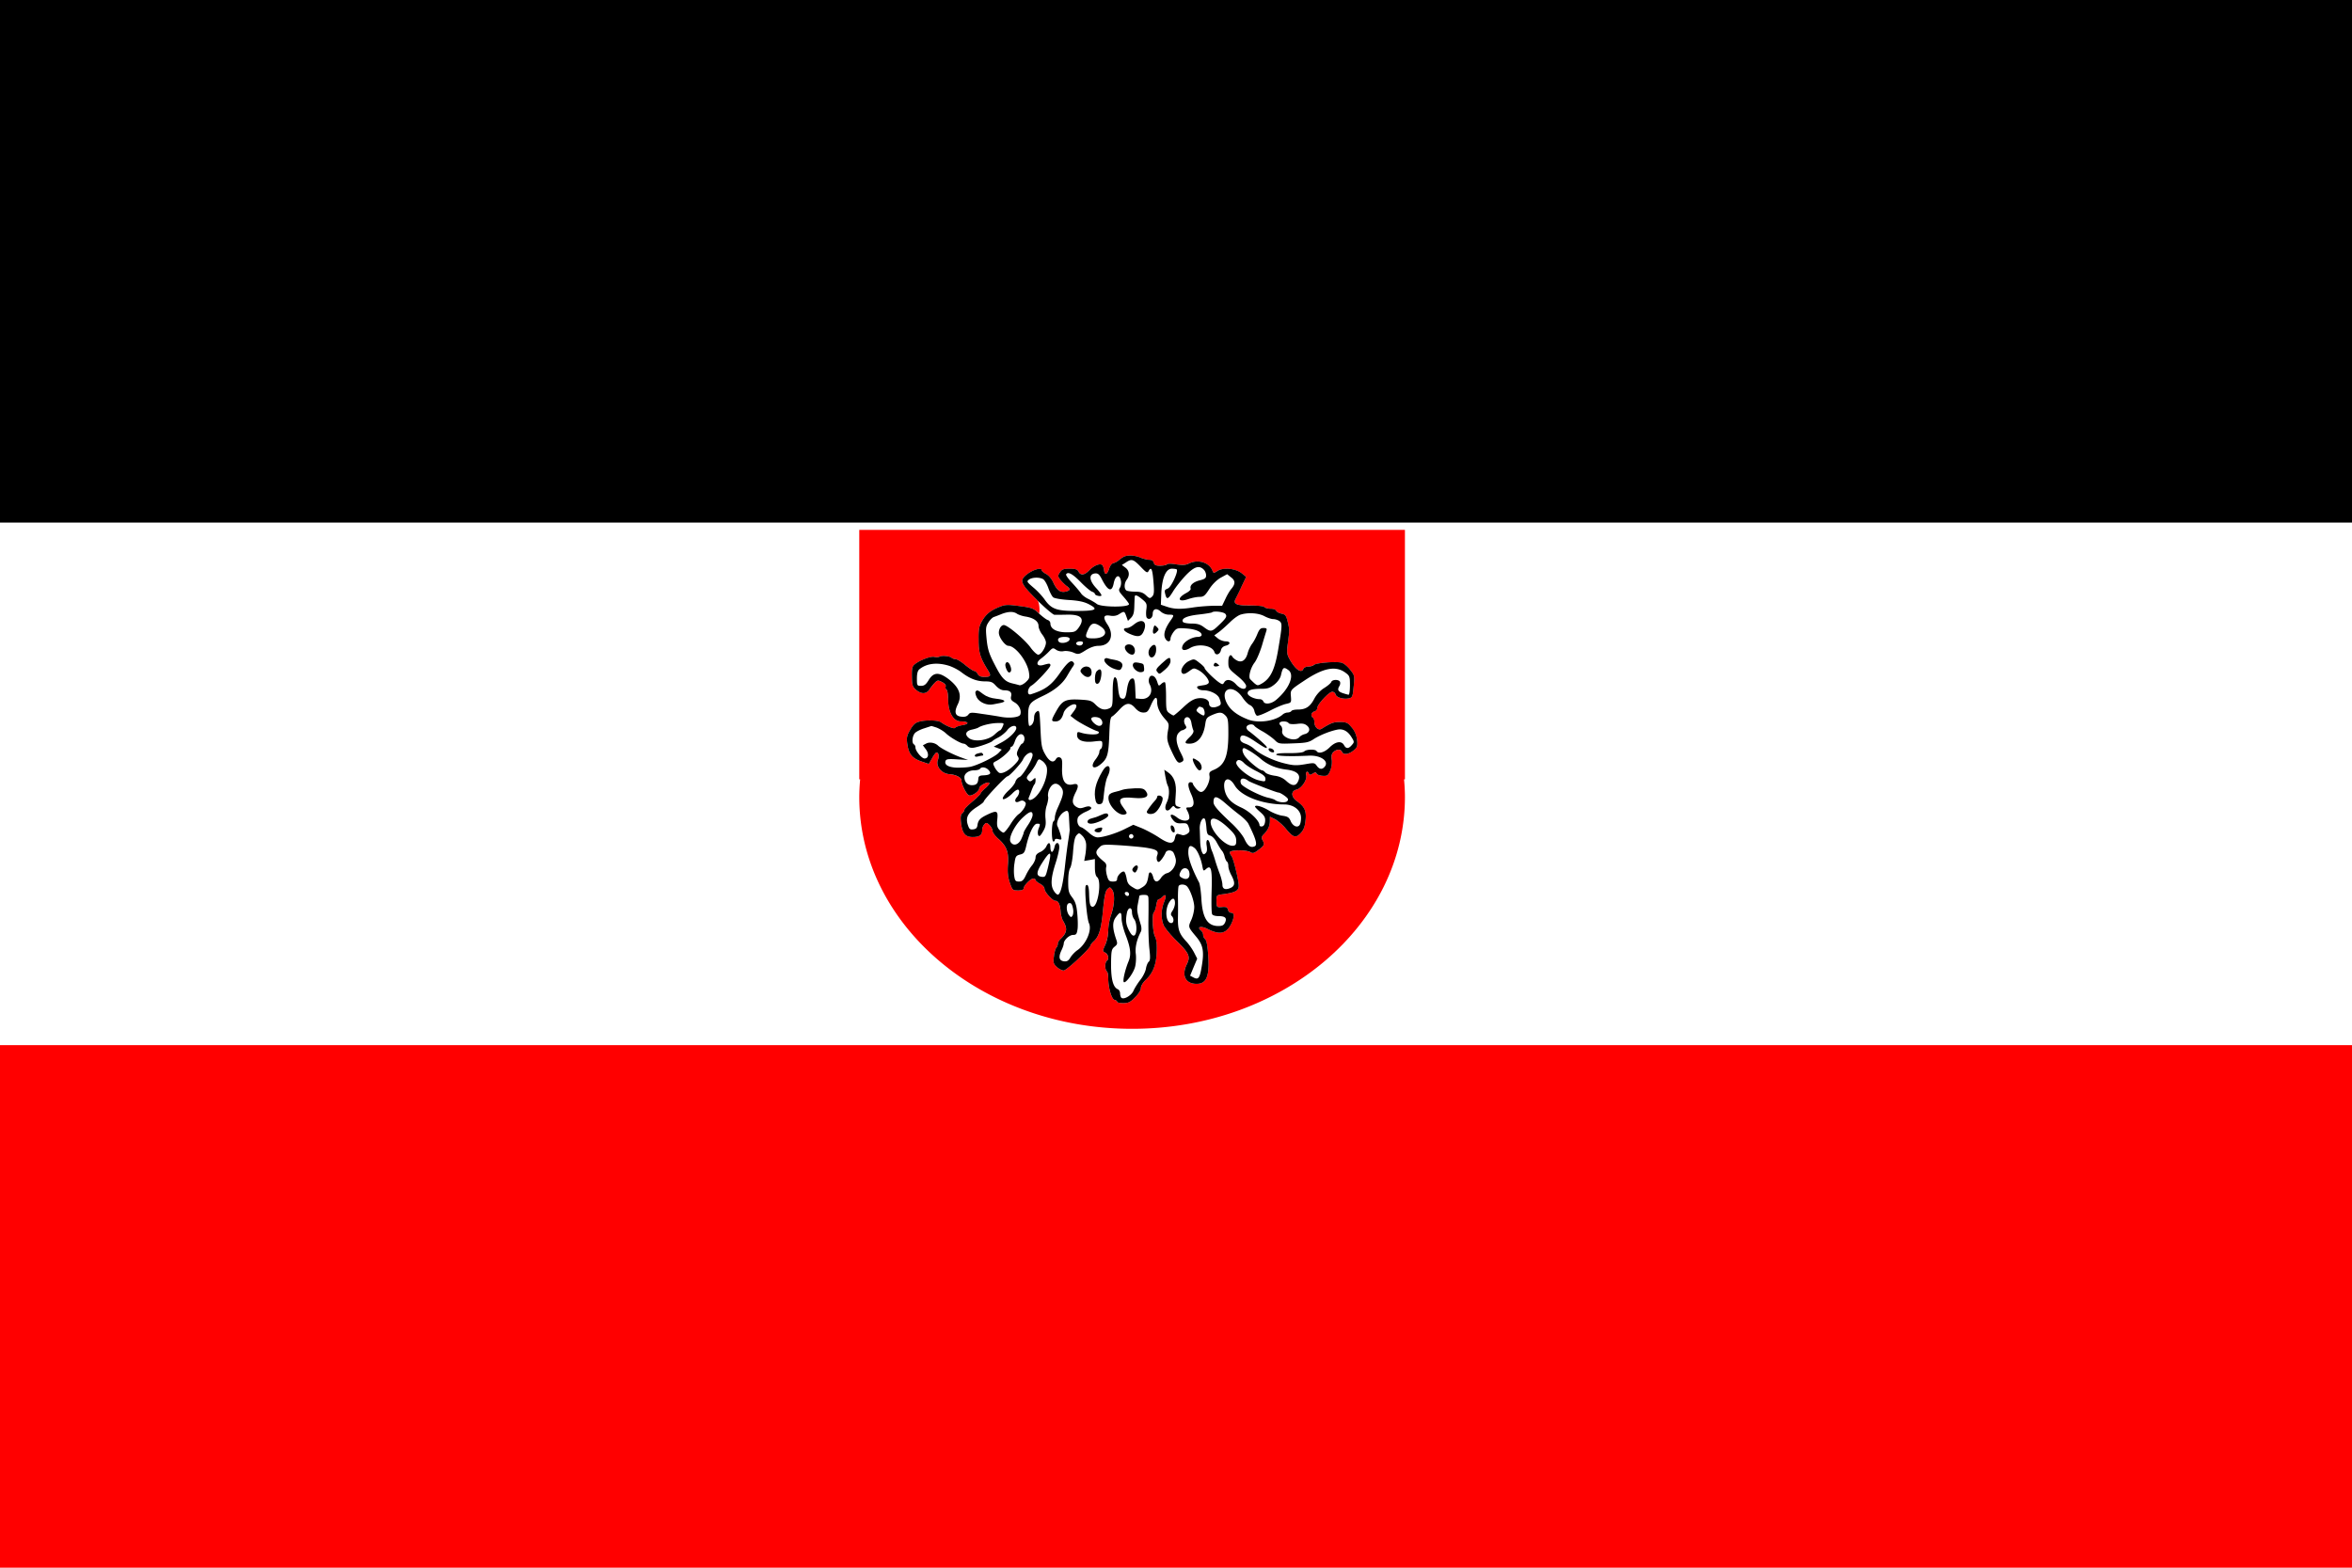
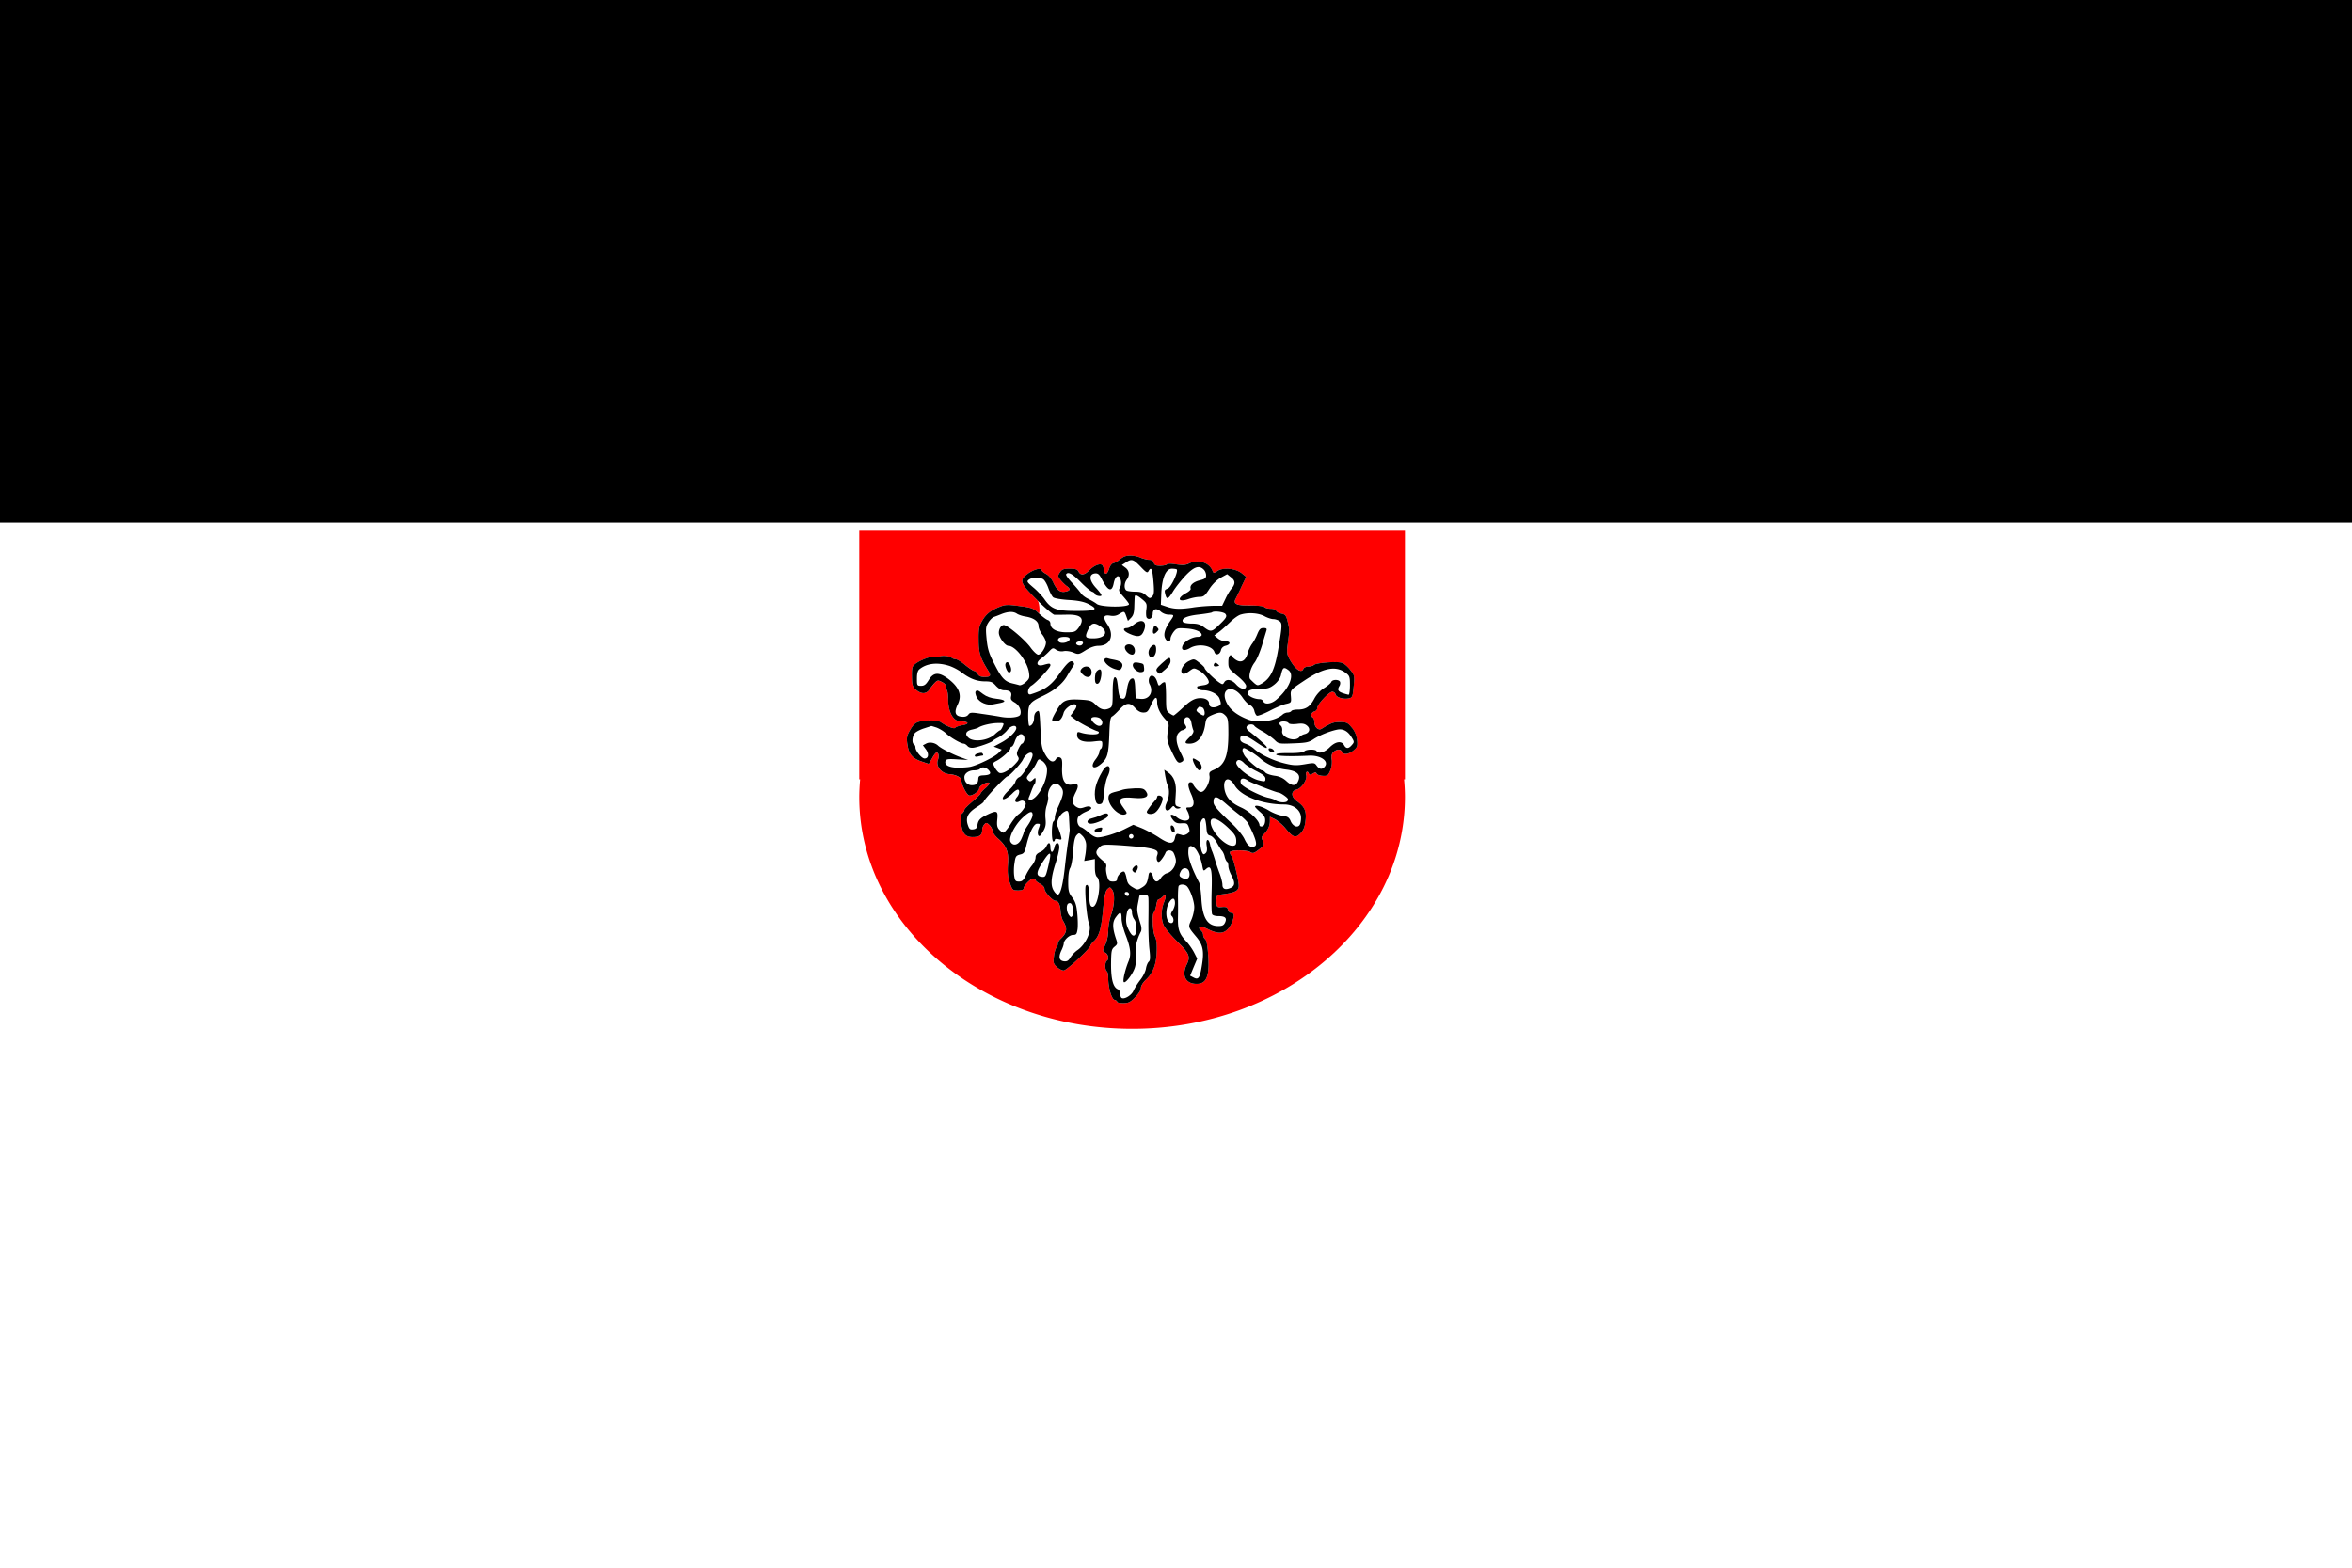
<svg xmlns="http://www.w3.org/2000/svg" viewBox="0 0 750 500" version="1.0">
-   <path color="#000" fill="#fff" d="M0 0h750v500H0z" />
-   <path color="#000" fill="red" d="M0 333.33h750V500H0z" />
  <path color="#000" d="M0 0h750v166.67H0z" />
  <path d="M274 169v79.56h.28a61.87 61.87 0 00-.28 5.63c0 40.82 38.98 73.94 87 73.94s87-33.12 87-73.94c0-1.89-.11-3.77-.28-5.63h.28V169H274z" color="#000" fill="red" />
  <path d="M358.59 177.46c-.38.14-1.13.66-1.65 1.09-.52.47-1.33.95-1.85 1.04s-1.09.8-1.42 1.8c-.61 1.94-1.42 2.17-1.61.47-.09-.66-.33-1.37-.56-1.61-.66-.66-2.56.05-4.07 1.56-1.61 1.66-2.79 1.85-3.5.52-.38-.75-.99-.94-2.84-.94-1.98 0-2.46.19-3.12 1.18-.71 1.09-.71 1.23.24 2.46.57.66 1.47 1.56 1.94 1.89 1.27.9 1.18 1.42-.24 1.75-1.7.43-2.84-.33-3.97-2.74-.57-1.33-1.56-2.46-2.41-2.89-.76-.42-1.42-.94-1.42-1.27 0-.86-2.74-.05-4.49 1.32-2.7 2.03-2.32 2.93 3.07 8.28.77.3.96 3.89.62 4.3-1.75-1.66-2.23-1.85-6.2-2.37-3.83-.52-4.54-.47-6.34.24-2.88 1.14-4.35 2.32-5.62 4.54-.95 1.66-1.14 2.6-1.09 6.01 0 4.06.52 5.72 2.98 9.69 1.09 1.75.9 2.13-1.14 2.13-1.13 0-1.79-.29-2.12-.95-.29-.52-.76-.94-1.09-.94s-1.61-.86-2.89-1.9c-1.23-1.04-2.65-1.89-3.07-1.89-.43 0-.99-.19-1.28-.42-.56-.57-3.12-.81-3.83-.38-.33.19-1.09.24-1.65.09-1.19-.28-4.59 1-6.29 2.37-.81.61-.95 1.27-.9 3.88.05 2.79.19 3.26 1.32 4.25 1.71 1.42 3.27 1.42 4.31-.14.42-.66 1.18-1.61 1.7-2.13.85-.85 1.04-.85 2.32-.19.85.43 1.27 1 1.13 1.37-.14.38-.05.81.24 1 .28.14.52 1.42.52 2.74 0 4.49 1.61 7.42 4.11 7.42 2.41 0 2.84.81.57 1.19-1.14.19-2.22.56-2.41.85-.29.47-2.75-.48-4.59-1.8-.9-.61-4.59-.76-6.76-.19-1.33.33-1.99.9-2.98 2.6-1.09 1.89-1.23 2.46-.95 4.59.48 3.17 1.56 4.54 4.5 5.53l2.36.81 1.04-1.8c.57-1.04 1.18-1.85 1.42-1.85.71 0 .9 1.19.42 2.42-.7 1.98 1.23 4.35 3.74 4.49 1.99.14 3.78 1.04 3.78 1.94.05 1.51 1.8 4.87 2.6 4.87 1.14 0 3.08-1.42 3.08-2.32 0-.8 2.69-2.27 3.21-1.7.19.19-.37.9-1.18 1.61-.85.71-1.56 1.51-1.61 1.75 0 .23-1.18 1.37-2.55 2.55-1.42 1.18-2.6 2.36-2.6 2.65 0 .28-.28.8-.66 1.13-.52.38-.62 1.18-.43 2.98.43 3.41 1.33 4.54 3.69 4.59 2.22 0 3.07-.62 3.07-2.27 0-.62.33-1.42.71-1.8.57-.61.81-.57 1.66.29.52.52.94 1.37.94 1.84s.81 1.56 1.75 2.41c2.75 2.41 3.46 4.26 3.17 8.18-.19 2.56-.05 4.02.57 5.87.85 2.41.9 2.5 2.65 2.5 1.18 0 1.79-.23 1.79-.66 0-.9 2.18-3.12 3.08-3.12.38 0 .71.19.71.47 0 .24.66.76 1.42 1.18.8.43 1.41 1.09 1.41 1.56 0 1.05 2.56 3.88 3.5 3.88.95 0 1.52 1.18 1.66 3.5.09 1.04.42 2.32.76 2.84 1.51 2.51 1.32 3.83-.81 5.86-.47.43-.85 1.14-.85 1.52 0 .42-.19.94-.47 1.23-.24.23-.62 1.46-.76 2.74-.28 2.03-.19 2.36.9 3.4.66.62 1.65 1.14 2.22 1.14.9 0 8.51-7.1 8.51-7.95 0-.23.48-.8 1-1.32 1.75-1.51 2.46-3.97 3.02-10.03.43-4.35.76-6.05 1.37-6.62.76-.75.86-.75 1.52.1.94 1.32.8 4.82-.29 7.99-.52 1.47-.94 3.78-.94 5.15 0 1.47-.43 3.36-.95 4.5-.9 1.98-.9 2.03.05 2.5.95.52 1.23 2.13.43 2.6-.24.15-.48.9-.48 1.66s.24 1.51.48 1.65c.28.15.47 1.14.47 2.13 0 3.08 1.04 6.72 1.98 7 .48.1.86.38.86.62 0 .23.89.42 1.93.42 1.66 0 2.27-.28 3.79-1.84 1.09-1.09 1.84-2.27 1.84-2.93 0-.67.62-1.71 1.42-2.51 2.41-2.22 3.45-4.82 3.64-8.94.1-2.6-.05-4.02-.57-5.06-.75-1.46-.99-7.33-.28-7.75.19-.15.52-1.14.71-2.18.14-1.04.47-1.89.71-1.89s.8-.33 1.23-.76c1.13-1.18 1.37-.42.52 1.71-.95 2.36-.99 5.2-.1 7.33.38.85 2.18 3.07 4.02 4.87 4.17 4.11 4.59 5.06 3.31 7.66-1.7 3.54-.33 6.19 3.27 6.14 3.07-.04 4.06-2.46 3.59-9.08-.19-3.02-.52-4.77-.94-5.15-.38-.28-.67-.9-.67-1.37s-.33-1.09-.71-1.42c-1.37-1.13 0-1.51 1.94-.57 3.17 1.61 4.97 1.71 6.43.33 1.28-1.13 2.46-4.25 1.99-5.06-.14-.19-.52-.37-.85-.37-.38 0-.76-.43-.9-1-.19-.75-.57-.9-1.84-.8-1.75.14-1.8.09-1.8-2.18 0-1.6.05-1.65 2.27-1.94 3.69-.52 4.82-1.08 4.82-2.64 0-1.85-1.75-8.99-2.36-9.6-.24-.24-.48-.76-.48-1.09 0-.8 5.3-.85 6.58-.05.75.48 1.18.33 2.6-.75 1.84-1.38 1.98-1.75 1.23-3.13-.38-.7-.29-1.13.42-1.84 1.33-1.32 1.94-2.65 1.94-4.21v-1.37l1.56.76c.85.42 2.41 1.75 3.46 2.98 2.41 2.93 3.21 3.16 4.82 1.46.9-.94 1.32-2.03 1.51-3.88.38-3.12-.23-4.49-2.6-6.19-2.03-1.42-2.13-3.36-.24-3.78 1.57-.38 3.46-3.17 3.08-4.59-.29-1.14.47-1.56.85-.52.14.47.43.47 1.23 0s1.04-.47 1.23 0c.14.33.99.66 1.94.71 1.51.09 1.75-.1 2.41-1.66.42-.99.61-2.46.47-3.5-.19-1.27 0-1.93.57-2.45 1.04-.95 2.36-.95 2.69-.05.43 1.04 2.13.85 3.69-.43 1.23-1.04 1.33-1.32 1.14-3.35-.19-1.47-.71-2.79-1.66-3.93-1.27-1.56-1.65-1.75-3.73-1.8-2.13 0-2.84.24-5.96 2.18-.99.61-2.27-.57-2.27-2.13 0-.61-.19-1.28-.47-1.42-.81-.52-.52-1.75.47-1.98.52-.15.94-.67.94-1.19 0-1.08 3.74-5.1 4.78-5.1.43 0 .9.37 1.04.85.24.99 2.65 1.65 4.35 1.23.99-.24 1.14-.62 1.42-3.79.33-3.4.33-3.5-1.18-5.39-.81-1.04-2.03-2.03-2.7-2.17-1.7-.47-8.13.05-8.79.71-.29.28-1.09.52-1.8.52s-1.37.33-1.56.71c-.61 1.6-2.6.23-4.45-3.12-.8-1.47-.89-2.08-.52-4.97.57-4.3.57-4.3-.04-6.95-.48-1.94-.76-2.32-1.99-2.55-.76-.15-1.51-.57-1.65-.9-.15-.38-.9-.66-1.75-.66s-1.75-.24-2.04-.53c-.33-.33-2.17-.52-4.54-.52-4.39.05-5.53-.47-4.63-2.12.24-.48 1.13-2.23 1.89-3.93l1.47-3.07-1.28-1.04c-2.08-1.7-6.01-2.08-7.94-.81-1.09.71-1.19.71-1.52-.09-.99-2.65-4.63-3.78-7.52-2.32-1.08.52-2.03.57-3.97.29-1.56-.29-2.79-.29-3.03 0-.28.23-1.27.42-2.22.42-1.32 0-1.79-.23-1.98-.94-.15-.62-.67-.95-1.42-.95-.62 0-1.94-.33-2.84-.71-1.7-.71-3.74-.85-5.06-.38z" fill="#fff" />
  <path d="M358.59 177.458c-.379.142-1.135.662-1.656 1.088-.52.472-1.324.945-1.844 1.04s-1.087.804-1.419 1.797c-.614 1.939-1.418 2.175-1.607.473-.095-.662-.331-1.372-.568-1.608-.662-.662-2.553.047-4.067 1.56-1.607 1.655-2.79 1.845-3.499.52-.378-.756-.993-.945-2.837-.945-1.986 0-2.46.189-3.121 1.182-.71 1.088-.71 1.23.236 2.459.568.662 1.466 1.56 1.94 1.891 1.276.899 1.181 1.42-.237 1.75-1.703.426-2.838-.33-3.973-2.743-.567-1.324-1.56-2.459-2.411-2.884-.757-.426-1.419-.946-1.419-1.277 0-.851-2.743-.047-4.492 1.324-2.696 2.034-2.317 2.932 3.074 8.276 2.6 2.6 5.107 4.681 5.532 4.728.473 0 2.317 0 4.067-.047 4.587-.094 5.77 1.277 3.594 4.256-.946 1.23-1.277 1.371-3.925 1.371-3.074-.047-5.013-1.087-5.013-2.837 0-.473-.378-.946-.85-1.088s-1.703-1.087-2.79-2.08c-1.75-1.655-2.223-1.844-6.195-2.365-3.83-.52-4.54-.473-6.337.237-2.885 1.135-4.35 2.317-5.627 4.54-.946 1.655-1.135 2.6-1.088 6.005 0 4.067.52 5.722 2.98 9.694 1.087 1.75.898 2.128-1.136 2.128-1.135 0-1.797-.284-2.128-.946-.283-.52-.756-.945-1.087-.945s-1.608-.852-2.885-1.892c-1.23-1.04-2.648-1.892-3.074-1.892s-.993-.189-1.276-.425c-.568-.568-3.121-.804-3.83-.378-.332.189-1.088.236-1.656.094-1.182-.284-4.587.993-6.29 2.365-.803.614-.945 1.276-.898 3.877.048 2.79.19 3.263 1.325 4.256 1.702 1.419 3.262 1.419 4.303-.142.425-.662 1.182-1.608 1.702-2.128.851-.85 1.04-.85 2.317-.189.851.426 1.277.993 1.135 1.371s-.047.804.237.994c.283.141.52 1.418.52 2.742 0 4.493 1.608 7.424 4.114 7.424 2.411 0 2.837.804.567 1.183-1.135.189-2.222.567-2.411.85-.284.474-2.743-.472-4.587-1.796-.899-.615-4.587-.757-6.763-.19-1.324.332-1.986.9-2.979 2.602-1.087 1.891-1.23 2.459-.945 4.587.472 3.168 1.56 4.54 4.492 5.532l2.364.804 1.04-1.797c.568-1.04 1.183-1.844 1.42-1.844.709 0 .898 1.182.425 2.412-.71 1.986 1.23 4.35 3.736 4.492 1.986.142 3.783 1.04 3.783 1.939.047 1.513 1.797 4.87 2.6 4.87 1.135 0 3.074-1.418 3.074-2.317 0-.804 2.696-2.27 3.216-1.702.189.19-.379.898-1.182 1.608-.852.71-1.56 1.513-1.608 1.75 0 .236-1.182 1.37-2.554 2.553-1.418 1.182-2.6 2.364-2.6 2.648s-.284.804-.663 1.135c-.52.378-.614 1.182-.425 2.98.425 3.404 1.324 4.539 3.688 4.586 2.223 0 3.074-.615 3.074-2.27 0-.614.331-1.418.71-1.797.567-.614.803-.567 1.654.284.52.52.946 1.371.946 1.844s.804 1.56 1.75 2.412c2.742 2.412 3.452 4.256 3.168 8.18-.19 2.554-.047 4.02.568 5.864.85 2.412.898 2.507 2.648 2.507 1.182 0 1.797-.237 1.797-.662 0-.899 2.175-3.121 3.073-3.121.379 0 .71.189.71.473 0 .236.662.756 1.418 1.182.804.425 1.419 1.087 1.419 1.56 0 1.04 2.553 3.878 3.5 3.878s1.512 1.182 1.654 3.5c.095 1.04.426 2.316.757 2.837 1.513 2.506 1.324 3.83-.804 5.863-.473.426-.851 1.135-.851 1.513 0 .426-.19.946-.473 1.23-.236.236-.615 1.466-.757 2.743-.283 2.033-.189 2.364.899 3.404.662.615 1.655 1.135 2.222 1.135.899 0 8.512-7.093 8.512-7.944 0-.237.473-.804.993-1.324 1.75-1.513 2.46-3.972 3.027-10.025.425-4.35.756-6.053 1.371-6.62.757-.757.851-.757 1.513.094.946 1.324.804 4.823-.283 7.992-.52 1.466-.946 3.783-.946 5.154 0 1.466-.426 3.358-.946 4.492-.898 1.987-.898 2.034.047 2.507.946.52 1.23 2.128.426 2.6-.237.142-.473.899-.473 1.656s.236 1.513.473 1.655c.284.142.473 1.135.473 2.128 0 3.073 1.04 6.715 1.986 6.998.473.095.851.379.851.615s.899.426 1.939.426c1.655 0 2.27-.284 3.783-1.845 1.088-1.087 1.844-2.27 1.844-2.931s.615-1.703 1.419-2.507c2.411-2.222 3.452-4.823 3.64-8.937.096-2.601-.046-4.02-.567-5.06-.756-1.466-.993-7.33-.283-7.755.189-.142.52-1.135.71-2.175.14-1.04.472-1.892.708-1.892s.804-.331 1.23-.757c1.135-1.182 1.371-.425.52 1.703-.946 2.364-.993 5.201-.095 7.33.379.85 2.176 3.073 4.02 4.87 4.161 4.114 4.587 5.06 3.31 7.66-1.702 3.547-.33 6.195 3.263 6.148 3.074-.047 4.067-2.459 3.594-9.08-.19-3.026-.52-4.775-.946-5.153-.378-.284-.662-.899-.662-1.372s-.33-1.087-.71-1.418c-1.37-1.135 0-1.514 1.94-.568 3.168 1.608 4.965 1.702 6.43.331 1.278-1.135 2.46-4.256 1.987-5.06-.142-.189-.52-.378-.851-.378-.379 0-.757-.426-.899-.993-.189-.757-.567-.899-1.844-.804-1.75.142-1.797.095-1.797-2.175 0-1.608.047-1.655 2.27-1.939 3.688-.52 4.823-1.088 4.823-2.648 0-1.844-1.75-8.985-2.364-9.6-.237-.236-.473-.756-.473-1.087 0-.804 5.296-.851 6.573-.048.757.473 1.182.331 2.6-.756 1.845-1.372 1.987-1.75 1.23-3.121-.378-.71-.283-1.135.426-1.844 1.324-1.324 1.939-2.649 1.939-4.209v-1.371l1.56.756c.851.426 2.412 1.75 3.452 2.98 2.412 2.931 3.216 3.168 4.824 1.465.898-.945 1.324-2.033 1.513-3.877.378-3.121-.237-4.493-2.601-6.195-2.033-1.419-2.128-3.357-.236-3.783 1.56-.378 3.452-3.168 3.073-4.587-.283-1.135.473-1.56.851-.52.142.473.426.473 1.23 0s1.04-.473 1.23 0c.141.33.992.662 1.938.71 1.513.094 1.75-.095 2.412-1.656.425-.993.615-2.459.473-3.5-.19-1.276 0-1.938.567-2.458 1.04-.946 2.365-.946 2.696-.048.425 1.04 2.128.852 3.688-.425 1.23-1.04 1.324-1.324 1.135-3.358-.19-1.465-.71-2.79-1.655-3.924-1.277-1.561-1.655-1.75-3.736-1.797-2.128 0-2.837.236-5.958 2.175-.993.615-2.27-.568-2.27-2.128 0-.615-.19-1.277-.473-1.419-.804-.52-.52-1.75.473-1.986.52-.142.946-.662.946-1.182 0-1.088 3.736-5.107 4.776-5.107.426 0 .898.378 1.04.851.237.993 2.648 1.655 4.35 1.23.994-.237 1.136-.615 1.42-3.784.33-3.404.33-3.499-1.183-5.39-.804-1.04-2.033-2.034-2.695-2.176-1.703-.472-8.134.048-8.796.71-.284.283-1.087.52-1.797.52s-1.371.33-1.56.71c-.615 1.607-2.601.236-4.445-3.122-.804-1.466-.899-2.08-.52-4.965.567-4.303.567-4.303-.048-6.951-.473-1.94-.756-2.317-1.986-2.554-.756-.142-1.513-.567-1.655-.898-.142-.379-.898-.662-1.75-.662s-1.75-.237-2.033-.52c-.331-.332-2.175-.52-4.54-.52-4.397.047-5.532-.474-4.634-2.129.237-.473 1.135-2.222 1.892-3.925l1.466-3.073-1.277-1.04c-2.08-1.703-6.006-2.081-7.945-.805-1.087.71-1.182.71-1.513-.094-.993-2.648-4.634-3.783-7.519-2.317-1.087.52-2.033.567-3.972.283-1.56-.283-2.79-.283-3.026 0-.284.237-1.277.426-2.223.426-1.324 0-1.797-.236-1.986-.946-.142-.614-.662-.945-1.418-.945-.615 0-1.94-.331-2.838-.71-1.702-.71-3.735-.851-5.06-.378zm5.107 3.263c1.796 1.891 2.175 2.128 2.553 1.418.851-1.513 1.23-.709 1.56 3.31.284 3.405.19 4.21-.425 4.824-.662.662-.851.662-1.986-.426-.899-.85-1.75-1.135-3.405-1.135-1.23 0-2.506-.189-2.79-.378-.804-.52-.756-2.317.095-3.452.993-1.324.85-2.884-.426-3.83l-1.135-.851 1.277-.804c1.797-1.23 2.364-1.088 4.682 1.324zm20.144.946c.426.378.757 1.229.757 1.844 0 .898-.378 1.182-2.128 1.608-1.986.52-3.168 1.607-2.79 2.648.094.283-.52.898-1.419 1.371-3.073 1.655-2.6 3.074.662 1.939 1.088-.378 2.696-.71 3.547-.71 1.324 0 1.75-.33 3.12-2.458 1.041-1.608 2.365-2.885 3.642-3.642l2.08-1.135 1.23.994c1.419 1.04 1.419 2.127.142 3.64-.473.52-1.324 1.94-1.891 3.169l-1.088 2.27h-2.885c-1.607.047-4.397.236-6.242.52-4.161.662-6.242.567-8.559-.236l-1.844-.615.142-3.736c.236-4.87 1.466-7.755 3.357-7.755.71 0 1.419.094 1.56.236.568.615-1.702 5.533-2.79 6.053-1.181.52-1.181.568-.803 2.08.426 1.561.898 1.372 2.459-1.181.757-1.23 2.506-3.452 3.925-4.966 2.743-2.884 4.35-3.404 5.816-1.938zm-39.249 3.972c1.513 1.56 3.168 2.932 3.641 3.073.52.19.899.473.899.71 0 .473 1.844.946 2.08.52.142-.19-.614-1.23-1.655-2.364-2.27-2.412-2.411-4.446-.425-4.682.946-.095 1.371.236 2.128 1.655 2.033 4.02 3.31 4.445 3.877 1.466.52-2.506 1.797-3.026 2.27-.898.19.803.048 1.75-.283 2.317-.52.85-.379 1.182 1.134 2.884.946 1.088 1.75 2.128 1.75 2.365 0 1.087-9.08.993-10.309-.095-.473-.378-1.607-1.04-2.553-1.513-.946-.426-2.034-1.23-2.412-1.797s-1.655-2.08-2.837-3.358c-1.23-1.276-2.08-2.506-1.939-2.742.567-.946 2.033-.19 4.634 2.459zm-12.011-.946c.473.236 1.23 1.513 1.702 2.837s1.183 2.696 1.56 2.98c.38.33 2.602.709 4.966.85 3.074.19 4.87.568 6.337 1.325 3.31 1.702 2.411 2.175-3.972 2.175-6.432 0-7.992-.615-10.262-3.925-.71-.946-2.222-2.6-3.452-3.594-2.033-1.75-2.128-1.891-1.324-2.506.993-.71 3.216-.804 4.445-.142zm31.683 6.478c1.371 1.135 1.513 1.466 1.277 3.216-.142 1.04-.095 2.223.094 2.554.662.993 1.94.236 1.94-1.135 0-1.655 1.229-1.986 2.553-.757.614.567 1.655.993 2.553.993 1.797 0 1.797.142.568 1.892-1.703 2.411-2.317 4.303-1.75 5.532.568 1.324 1.75 1.466 1.75.19 0-.473.473-1.42.993-2.129.946-1.182 1.23-1.276 3.925-1.087 2.979.189 5.012 1.04 5.012 2.08 0 .332-.52.615-1.182.615-1.75 0-4.209 1.324-4.823 2.648-.757 1.608.378 2.034 2.317.899 2.648-1.56 7.093-.804 7.755 1.277.378 1.23 1.75.85 2.08-.568.143-.71.71-1.23 1.42-1.418 1.702-.379 1.749-1.42.094-1.42-.757 0-1.892-.425-2.506-.945l-1.135-.946 1.418-1.04c.804-.567 2.365-1.986 3.547-3.12 1.182-1.183 2.743-2.318 3.547-2.507 2.411-.71 5.58-.473 7.471.52.946.52 2.223.946 2.837.946s1.466.283 1.94.614c.945.71.945 1.277-.332 8.843-1.088 6.573-2.412 9.316-5.06 10.971-1.466.851-1.56.851-2.553.047a43.956 43.956 0 01-1.372-1.324c-.614-.804.142-3.64 1.419-5.296.662-.851 1.702-3.31 2.364-5.485.615-2.128 1.277-4.256 1.42-4.73.188-.614 0-.803-.947-.803s-1.324.378-1.986 1.986c-.425 1.088-1.182 2.46-1.702 3.121-.473.662-1.135 1.986-1.372 2.98-.614 2.222-1.891 3.073-3.404 2.27-.615-.332-1.277-.852-1.466-1.23-.615-1.04-1.277-.19-1.277 1.655 0 2.128.047 2.175 3.216 4.776 1.371 1.135 2.459 2.411 2.459 2.932 0 1.418-1.797 1.087-3.216-.52-1.371-1.561-3.121-1.845-3.783-.615-.426.709-.567.709-1.56.047-1.561-1.04-4.682-4.114-4.682-4.634 0-.237-.757-.993-1.702-1.703-1.608-1.276-1.703-1.276-3.31-.52-1.561.757-2.838 2.79-2.27 3.689.378.662 1.04.52 2.506-.568 1.277-.946 1.419-.946 2.79-.236 1.702.898 3.5 3.026 3.31 3.972-.095.426-.851.757-1.75.851-.898.142-1.702.284-1.844.378-.473.52.568 1.23 1.844 1.23 2.223 0 4.635 1.23 5.155 2.6.662 1.798.615 2.081-.71 2.602-1.513.567-2.6.142-2.6-.993 0-1.23-1.655-1.987-3.783-1.608-1.277.236-2.554 1.04-4.493 2.884-1.513 1.419-2.884 2.554-3.026 2.554-.19 0-.804-.331-1.372-.757-.945-.662-1.04-1.087-1.04-5.107 0-2.411-.142-4.54-.33-4.681-.143-.19-.71 0-1.136.425-.804.757-.898.71-1.182-.094-.473-1.608-.993-2.317-1.75-2.46-.945-.188-1.466 1.514-.85 2.696 1.37 2.506-.095 4.965-2.885 4.682l-1.561-.142-.142-3.216c-.094-2.364-.33-3.168-.804-3.168-.898 0-1.513 1.182-1.891 3.925-.379 2.412-.71 2.837-1.797 2.412-.426-.142-.757-1.183-.946-3.027-.142-1.513-.378-3.026-.567-3.263-.757-1.277-1.183.331-1.183 4.445 0 3.925-.094 4.54-.898 4.966-1.608.803-2.885.52-4.445-.994-1.324-1.37-1.797-1.513-5.013-1.702-4.587-.236-5.674.237-7.518 3.452-1.797 3.168-1.845 3.5-.379 3.5 1.277 0 2.08-.804 2.601-2.696.426-1.56 3.168-3.357 3.925-2.6.331.33.142.945-.615 1.985l-1.135 1.513 1.277.994c1.371 1.087 5.627 3.357 7.188 3.877.662.19.756.426.425.757-.52.52-3.735.378-5.674-.284-.946-.284-1.088-.19-1.088.851 0 1.655 2.081 2.412 5.438 1.986 2.554-.283 2.601-.283 2.601.899 0 .662-.189 1.324-.473 1.466-.236.142-.473.614-.473 1.04s-.52 1.466-1.229 2.364c-1.844 2.412-.615 3.452 1.75 1.42 2.033-1.703 2.411-3.027 2.648-9.033.142-4.398.33-5.769.851-6.1.426-.19 1.513-1.23 2.459-2.27 2.033-2.222 3.31-2.317 4.965-.425.851.945 1.655 1.418 2.601 1.418 1.182 0 1.513-.284 2.412-2.364 1.182-2.696 1.986-3.074 1.986-.946 0 1.75.946 3.688 2.648 5.533 1.04 1.135 1.182 1.56.851 3.215-.52 2.98-.425 3.689 1.277 7.283 1.608 3.357 1.986 3.688 3.215 2.931.615-.378.52-.85-.567-2.979-1.419-2.837-1.655-5.154-.52-6.242.378-.425.851-.756 1.04-.756s.615-.19.946-.426c.52-.33.52-.567.047-1.324-.71-1.182-.236-2.648.851-2.412.52.095.946.757 1.135 1.797.142.899.426 1.986.615 2.365.19.473-.19 1.23-1.135 2.128-1.75 1.702-1.797 2.128-.094 2.128 2.6 0 4.445-2.223 5.012-6.148.284-1.939.473-2.222 2.175-2.979 2.412-1.04 3.121-.993 4.256.142.851.851.946 1.56.946 6.005-.047 7.141-1.182 9.884-4.681 11.35-1.325.567-1.514.85-1.325 1.938.284 1.466-1.134 4.587-2.317 5.013-.567.236-1.182-.095-1.938-.946-.615-.71-1.088-1.466-1.088-1.702 0-.19-.331-.378-.71-.378-.992 0-.898 1.37.284 3.972 1.135 2.6.852 4.066-.756 4.066-1.088 0-1.088.048-.379 1.42.379.803.568 1.749.426 2.127-.378.993-2.317.851-3.736-.236-2.08-1.655-2.932-1.135-1.324.804.662.803 1.324 1.04 2.648.945 1.608-.094 1.845.048 2.27 1.277.378 1.135.331 1.513-.425 2.033-.52.379-1.23.568-1.608.473-.379-.142-.993-.283-1.372-.378-.472-.142-.803.284-.993 1.23-.378 2.127-1.844 2.08-5.154-.142-1.513-.993-3.972-2.317-5.438-2.932l-2.696-1.088-2.459 1.23c-2.837 1.466-6.95 2.742-8.795 2.79-.804.047-1.844-.52-2.885-1.466-.898-.804-1.986-1.608-2.459-1.75-.993-.284-1.513-1.75-1.087-3.026.142-.52 1.276-1.372 2.459-1.892 1.607-.71 2.08-1.088 1.702-1.466s-.946-.378-2.08 0c-1.23.426-1.75.378-2.649-.189-1.324-.898-1.371-2.08-.142-4.54 1.135-2.175.852-2.979-.756-2.6-2.601.662-3.736-1.088-3.547-5.533.095-2.175-.047-2.743-.71-3.027-.472-.189-.945 0-1.229.473-.804 1.466-2.128.899-3.452-1.466-1.135-1.986-1.276-2.884-1.513-8.228-.284-5.674-.33-5.958-1.135-5.438-.567.331-.898 1.088-.898 1.986 0 1.419-.71 2.601-1.513 2.601-.19 0-.379-1.466-.379-3.216 0-3.688.426-4.303 4.493-6.242 3.83-1.796 6.336-3.83 7.85-6.336.756-1.324 1.654-2.79 1.986-3.216.425-.662.425-.945 0-1.371-.757-.757-1.94.284-4.446 3.878-2.553 3.593-4.54 5.012-9.032 6.43-1.324.426-1.134-2.033.237-2.79 1.371-.803 6.005-5.721 6.005-6.43 0-.662-.283-.71-2.222-.142-2.128.614-2.6-.71-.757-2.034.71-.52 1.892-1.56 2.554-2.27 1.135-1.182 1.277-1.229 2.27-.52a3.25 3.25 0 002.411.426c.757-.142 2.128.047 3.027.426 1.608.709 1.797.662 3.972-.71 1.513-.946 2.932-1.418 4.114-1.418 3.783 0 5.154-3.405 2.79-6.857-1.513-2.27-1.23-3.121.946-2.743 1.135.19 2.08 0 2.837-.52 1.608-.993 1.655-.993 2.27.71l.52 1.465.993-.993c.757-.804.993-1.655 1.04-3.736.048-1.466.095-2.837.142-3.073.095-.662.899-.331 2.412.945zm-39.958 4.587c.52.331 1.75.757 2.79.899 2.553.425 4.066 1.513 4.066 2.979 0 .662.52 1.891 1.183 2.743s1.182 1.986 1.182 2.553c0 1.419-1.513 3.878-2.46 3.878-.425 0-1.56-1.04-2.505-2.365-1.892-2.553-7.283-7.093-8.465-7.093-.993 0-1.844 1.703-1.513 3.027.378 1.513 2.08 3.594 2.932 3.594 2.222 0 5.958 4.776 6.573 8.37.283 1.796.189 2.127-.993 3.215-.71.662-1.608 1.088-2.034.993-.425-.142-1.371-.378-2.175-.567-2.459-.568-3.5-1.703-5.722-6.053-1.797-3.452-2.222-4.87-2.553-8.04-.331-3.357-.284-4.019.52-5.295.52-.852 1.277-1.608 1.75-1.797.425-.142 1.56-.568 2.458-.946 2.176-.851 3.83-.899 4.966-.095zm66.44.048c.661.804.236 1.418-2.602 4.066-1.75 1.655-2.27 1.655-4.208.19-1.182-.899-2.128-1.183-3.972-1.183-1.324 0-2.554-.236-2.743-.52-.662-1.087 1.182-1.939 5.06-2.364 2.128-.237 4.02-.568 4.161-.662.52-.568 3.783-.19 4.303.473zm-39.675 4.066c2.553 1.797 1.276 3.736-2.46 3.736-2.647 0-2.79-.378-1.513-3.074.899-1.938 1.94-2.128 3.973-.662zm-9.978 3.925c0 1.135-2.932 1.75-3.547.757-.52-.851.237-1.419 1.94-1.419 1.04 0 1.607.237 1.607.662zm4.256 1.183c0 .283-.237.614-.473.756-.71.426-2.033-.142-1.655-.71.378-.614 2.128-.614 2.128-.046zm-42.843 7.33c1.23.377 2.979 1.276 3.972 2.033 2.695 2.08 4.87 2.931 7.472 2.979 2.08 0 2.553.189 3.64 1.418.852.899 1.75 1.419 2.602 1.419 1.844 0 2.553.615 2.222 1.939-.189.898 0 1.277 1.135 1.939 1.419.803 2.27 2.6 1.797 3.877-.331.899-3.452 1.23-6.242.71-1.277-.237-4.02-.663-6.053-.946-3.31-.52-3.736-.473-4.256.236-.425.568-1.135.804-2.222.662-1.986-.189-2.365-1.418-1.23-3.783 1.513-2.979.615-5.485-2.837-8.18-3.074-2.318-4.776-2.27-6.337.236-.898 1.466-1.418 1.891-2.459 1.891-1.276 0-1.324-.094-1.324-2.317 0-1.56.237-2.506.757-2.932 2.27-1.891 5.627-2.317 9.363-1.182zm108.337 1.418c2.08 1.513.283 5.958-3.878 9.457-1.608 1.372-3.688 1.608-4.114.52-.142-.378-.662-.709-1.135-.709-1.75 0-3.878-1.04-3.878-1.891 0-.993 1.277-1.419 4.493-1.419 1.939 0 2.695-.284 4.114-1.419 1.04-.85 1.844-2.033 2.033-2.979.568-2.459.851-2.695 2.365-1.56zm18.158.804c1.372.993 1.466 1.276 1.466 4.066 0 1.656-.189 2.98-.425 2.98-.19 0-1.04-.237-1.892-.52-1.513-.52-1.75-1.088-1.04-2.27.236-.379.33-.946.189-1.324-.331-.804-2.46-.804-2.79.047-.142.378-1.135 1.23-2.27 1.939-1.23.756-2.459 2.08-3.168 3.452-1.324 2.506-2.696 3.404-5.25 3.404-.945 0-1.89.19-2.033.473-.141.237-.709.473-1.182.473s-1.182.284-1.513.568c-2.317 2.175-7.897 2.979-11.255 1.607-3.357-1.324-5.485-2.979-6.573-5.06-2.553-4.823 1.94-6.478 5.013-1.796.71 1.04 1.75 2.128 2.317 2.317.568.236 1.182.993 1.371 1.75.142.709.52 1.465.804 1.607.284.19 2.128-.52 4.067-1.513 1.939-1.04 4.303-2.033 5.25-2.223 1.654-.378 1.701-.425 1.56-2.317-.19-2.175-.237-2.128 4.397-5.201 5.959-3.973 9.884-4.73 12.957-2.46zm-45.633 11.112c.757.284 1.088 2.554.379 2.554-.19 0-.852-.331-1.419-.757-.851-.614-.993-.898-.52-1.418.615-.757.567-.757 1.56-.379zm-32.44 3.594c.947.946.71 2.27-.425 2.27-1.04 0-2.884-1.844-2.459-2.459.331-.567 2.27-.425 2.885.19zm59.962 1.372c.19.33 1.135.425 2.6.283 1.75-.236 2.507-.094 3.264.52 1.23.994.85 2.365-.757 2.743-.615.142-1.324.568-1.655.946-1.419 1.702-5.911.095-5.485-1.986.094-.615-.095-1.371-.426-1.655-.378-.284-.52-.71-.378-.946.378-.615 2.459-.52 2.837.095zm-91.171 1.135c-.284.662-.662 1.182-.804 1.182-.19 0-.993.614-1.797 1.371-2.08 1.892-6.479 2.459-8.181 1.088-1.419-1.135-.993-2.27 1.04-2.696.852-.189 1.797-.473 2.034-.662 1.135-.71 3.972-1.371 6.005-1.418 2.223-.048 2.223-.048 1.703 1.135zm80.247-.284c.142.284 1.372 1.135 2.79 1.891 1.372.804 3.074 2.034 3.736 2.696 1.182 1.182 1.419 1.23 5.911 1.04 4.02-.142 4.918-.284 6.526-1.371 1.844-1.182 4.918-2.46 7.377-2.98 1.844-.425 3.405.379 4.587 2.27.993 1.56.993 1.703.189 2.601-1.04 1.23-1.844 1.277-2.506.048-.804-1.466-2.696-1.183-4.587.709-1.608 1.608-3.547 2.175-4.162 1.182-.425-.662-3.262-.567-3.925.095-.378.378-2.08.567-4.823.567-2.884-.047-4.209.142-4.114.473.142.473 4.587.615 10.403.331 3.736-.19 6.526 1.75 5.06 3.5-.804.992-1.702.898-2.553-.284-.662-.946-.851-.993-3.783-.473-2.554.425-3.642.425-6.29-.237-3.688-.851-7.897-2.884-9.836-4.634-.709-.662-1.986-1.419-2.884-1.702-1.088-.379-1.608-.852-1.608-1.466 0-1.703 1.371-1.514 4.682.709 3.215 2.175 4.066 2.554 3.735 1.75-.142-.426-3.972-3.783-5.627-4.966-.615-.425-.898-.993-.757-1.418.331-.804 1.987-1.04 2.46-.331zm-101.385.567c.898.331 2.27 1.135 3.026 1.844 1.514 1.42 4.824 3.31 5.722 3.31.284 0 .804.332 1.182.757.426.473 1.088.662 2.034.52 1.702-.283 5.58-1.655 5.958-2.128.142-.189.993-.709 1.939-1.182.946-.52 2.175-1.513 2.743-2.27 1.087-1.465 2.884-1.844 2.884-.662 0 1.088-2.411 3.405-4.918 4.682l-2.27 1.23 1.277.472 1.277.473-1.088 1.135c-1.324 1.277-6.525 3.83-8.937 4.35-.899.19-2.79.284-4.209.284-2.742-.094-4.161-.898-3.688-2.175.236-.567.946-.662 3.736-.473l3.452.19-2.507-.9c-2.742-1.04-6.147-2.79-7.093-3.688-.993-.945-2.743-1.23-3.83-.614l-.993.52.946 1.277c1.087 1.466.85 2.931-.426 2.931-.899 0-2.885-2.411-2.885-3.499 0-.378-.189-.851-.473-.993-.803-.473-.52-2.884.426-3.736.473-.425 1.797-1.087 2.932-1.418 1.135-.379 2.08-.662 2.128-.71s.756.19 1.655.473zm28.042 4.114c-.19.568-.473 1.04-.71 1.04-.189 0-.709.71-1.134 1.608-.615 1.277-.663 1.797-.19 2.507.473.756.331 1.135-1.04 2.553-1.891 1.94-3.878 3.027-4.87 2.648-.379-.141-1.041-.945-1.467-1.702-.709-1.419-.709-1.466.568-2.128 1.75-.898 4.398-3.31 4.398-3.972 0-.331.189-.568.425-.568s.71-.756.993-1.655c.662-1.938 1.845-2.837 2.696-1.986.33.331.473 1.04.33 1.655zm72.114 3.5c.946.567 2.459 1.655 3.31 2.411 2.223 1.892 4.918 3.027 8.18 3.405 3.122.378 4.446 1.466 3.926 3.168-.71 2.176-1.986 2.317-4.02.426-1.04-.946-2.222-1.466-3.783-1.655-1.23-.19-2.506-.615-2.837-.993s-.804-.71-1.04-.71c-.851 0-4.824-3.31-5.675-4.776-.756-1.276-.804-2.317-.047-2.317.142 0 1.04.473 1.986 1.04zm-69.466 1.182c-.047 1.418-3.074 6.478-4.161 6.998-.615.237-1.183.946-1.325 1.514s-1.087 1.797-2.127 2.742c-2.081 1.94-2.601 3.5-.804 2.507.614-.331 1.56-1.088 2.128-1.703.567-.567 1.276-1.04 1.56-1.04.71 0 .568 1.466-.284 2.412-.993 1.135-.473 2.033.804 1.324.71-.331 1.135-.331 1.608.047.567.473.567.757 0 1.939-.426.756-1.23 1.702-1.797 2.08-.615.379-1.797 1.845-2.695 3.31-.899 1.42-1.892 2.601-2.176 2.601s-.898-.425-1.37-.945c-.663-.71-.805-1.466-.616-3.31.284-2.743-.142-2.932-3.215-1.466-2.27 1.087-2.885 1.75-3.121 3.357-.095.851-.473 1.23-1.372 1.324-1.04.142-1.276-.142-1.75-1.608-.661-2.27.143-3.735 3.027-5.58 1.135-.709 2.08-1.466 2.08-1.607 0-.662 7-8.134 7.614-8.134.568 0 4.35-4.114 4.918-5.344.899-1.986 3.074-2.979 3.074-1.418zm4.492 3.783c.568 2.317-1.04 6.904-3.31 9.316-1.324 1.418-2.884 1.702-2.364.378.189-.426.614-1.513.898-2.317.331-.851.71-1.703.899-1.844.189-.19.33-.757.33-1.277 0-.899-.047-.899-.85-.19-.663.615-.994.663-1.42.237-.803-.804-.709-.993.616-2.553.662-.757 1.513-2.081 1.891-2.885.71-1.513.804-1.513 1.844-.804.615.378 1.277 1.277 1.466 1.939zm63.035-1.135c.568.567 2.27 1.702 3.83 2.459 2.128 1.088 2.838 1.655 2.885 2.412 0 .993-.142.993-1.986.567-3.026-.662-7.803-4.54-7.282-5.864.378-.993 1.418-.804 2.553.426zm-81.524 2.175c.993 1.088.425 1.56-1.797 1.655-1.135.048-1.466.284-1.514 1.04-.094 1.561-.614 2.081-2.08 2.081-1.372 0-2.365-1.04-2.365-2.553 0-1.182 1.419-2.176 3.074-2.176.899 0 1.75-.236 1.892-.472.473-.757 1.938-.568 2.79.425zm82.8 3.405c.71.52 8.986 3.736 9.648 3.736.283 0 1.182.473 1.938 1.04 1.088.804 1.277 1.135.852 1.655-.52.662-2.885.473-3.925-.33-.237-.19-1.23-.521-2.128-.71-2.648-.568-8.465-3.547-8.748-4.54-.568-1.655.709-2.128 2.364-.851zm-4.35 1.466c2.034 3.452 8.89 6.053 15.747 6.053 3.121 0 5.391 1.844 5.391 4.303 0 .898-.189 1.891-.425 2.222-.662 1.04-2.128.426-2.838-1.134-.52-1.277-.993-1.561-2.695-1.797-1.088-.142-3.074-.899-4.35-1.703-2.034-1.23-4.351-1.891-4.351-1.182 0 .142.756.946 1.702 1.75 1.324 1.182 1.608 1.75 1.513 2.932-.094.945-.425 1.513-.945 1.607-.473.095-.851-.094-.851-.378 0-1.419-3.121-4.445-5.911-5.675-3.121-1.418-4.635-3.026-5.202-5.532-.757-3.736 1.324-4.682 3.215-1.466zm-55.327.615c.946 1.324.757 2.411-1.182 6.667-.473 1.04-.85 2.365-.85 2.932 0 .52-.19 1.135-.474 1.277-.236.142-.473 1.655-.473 3.357s.19 3.027.473 3.027.473-.237.473-.52c0-.331.473-.426 1.135-.237 1.135.284 1.135.237.662-1.513-.284-.946-.71-2.128-.946-2.6-.567-1.089.568-3.595 1.986-4.493 1.372-.851 1.608-.52 1.703 2.411.094 1.372.142 2.79.189 3.169 0 .378-.19 1.891-.426 3.31s-.709 5.012-1.04 7.992c-.615 5.816-1.371 9.126-2.223 9.41-.283.094-.898-.426-1.324-1.135-1.135-1.702-.993-4.209.52-8.89.663-2.034 1.183-4.35 1.183-5.06 0-1.844-1.23-1.797-1.56.047-.19.757-.521 1.419-.805 1.419-.236 0-.473-.662-.473-1.419 0-1.702-.614-1.844-1.324-.283-.283.614-1.135 1.418-1.938 1.75-1.04.472-1.466.992-1.466 1.749 0 .615-.52 1.75-1.135 2.506-.615.71-1.513 2.175-1.986 3.216-.71 1.513-1.135 1.938-2.176 1.938-1.087 0-1.276-.236-1.513-1.796-.142-.946-.142-2.79.095-4.067.283-2.08.473-2.412 1.75-2.743 1.276-.284 1.513-.662 2.033-2.932.946-4.067 2.364-6.904 3.405-6.904 1.087 0 1.087 0 .472 1.655-.283.71-.283 1.56-.094 1.986.33.568.662.331 1.513-1.135.851-1.418.993-2.27.804-4.16-.142-1.42 0-3.122.426-4.257.33-1.04.52-2.222.425-2.648-.142-.426-.047-1.371.237-2.128.945-2.364 2.553-2.743 3.924-.898zm52.68 5.343a84.981 84.981 0 004.35 3.547c1.087.85 2.317 2.033 2.648 2.695 2.506 5.013 2.98 6.857 1.939 7.235-1.277.52-2.176-.189-3.216-2.411-.567-1.183-2.317-3.31-3.877-4.777-4.635-4.303-5.959-5.863-5.959-6.904 0-2.27.993-2.128 4.114.615zm-61.806 3.452c0 .568-.615 1.939-1.419 3.121-.756 1.135-1.418 2.27-1.418 2.506s-.379 1.183-.804 2.128c-.899 1.845-2.601 2.27-3.405.804-.71-1.276 1.371-5.343 3.83-7.66 2.27-2.128 3.216-2.365 3.216-.899zm55.421 3.972c.142 1.94.331 2.365 1.183 2.601.614.142 1.513 1.04 2.08 2.128.568 1.04 1.277 2.223 1.608 2.601.378.378.804 1.277.946 2.033.189.71.52 1.419.756 1.56s.426.757.426 1.42c0 .614.426 1.938.946 2.884 1.182 2.223 1.182 3.263.047 3.925-1.75.898-2.884.615-2.884-.851 0-.71-.426-2.46-.994-3.878-.52-1.418-1.182-3.357-1.418-4.256-.284-.898-.662-2.08-.899-2.6s-.52-1.514-.662-2.27c-.473-2.034-1.418-1.56-1.04.567.19 1.324.095 1.986-.426 2.412-.567.473-.756.378-1.182-.662-.236-.662-.473-2.128-.473-3.263-.047-1.088-.094-2.885-.142-3.972-.047-1.94.899-3.83 1.608-3.121.19.189.426 1.418.52 2.742zm6.763-.047c2.08 1.939 2.648 2.743 2.742 4.067.048 1.23-.094 1.655-.804 1.797-2.695.567-8.18-5.58-7.235-8.134.473-1.135 2.554-.283 5.297 2.27zm-45.113 5.485c.047.899-.095 2.46-.284 3.453l-.33 1.796 1.701-.283 1.703-.331v2.6c0 1.703.236 2.79.71 3.169 1.512 1.277.283 9.457-1.42 9.457-.803 0-1.04-.945-1.134-3.924-.048-2.46-.379-3.5-1.04-2.838-.52.52.283 10.498.992 12.011 1.04 2.223-.945 6.81-3.83 8.701-.71.52-1.655 1.514-2.08 2.223-.615 1.04-1.088 1.324-2.034 1.23-1.56-.19-1.844-1.325-.851-3.453.425-.85.756-1.844.756-2.222.048-1.135 1.797-2.743 2.98-2.743.993 0 1.182-.284 1.418-1.797.142-.946.095-3.263-.094-5.107-.237-2.6-.615-3.736-1.608-5.06-1.135-1.466-1.277-2.128-1.277-5.06 0-2.033.236-3.735.662-4.397.331-.568.757-2.932.899-5.25.236-3.026.52-4.444 1.087-5.106.804-.852.851-.852 1.892.189.662.662 1.135 1.75 1.182 2.742zm15.085-2.6c0 .378-.331.709-.71.709s-.709-.331-.709-.71.331-.709.71-.709.709.331.709.71zm3.783 3.594c3.64.567 4.35 1.04 3.783 2.506-.237.615-.19 1.371.047 1.75.331.52.615.425 1.371-.52.52-.663 1.04-1.561 1.23-2.034.284-.946 1.75-1.088 2.459-.237.236.331.615 1.277.804 2.128.378 1.797-1.088 4.162-2.837 4.587-.568.142-1.42.804-1.845 1.466-1.04 1.608-2.08 1.513-2.506-.236-.426-1.655-1.277-2.034-1.466-.662-.378 2.459-.71 3.12-2.033 3.925-1.466.898-1.514.898-3.074-.048-1.277-.756-1.655-1.37-1.892-2.79-.189-1.04-.52-1.986-.756-2.128-.615-.425-2.27 1.23-2.27 2.27 0 .615-.331.851-1.324.851-1.182 0-1.466-.283-1.892-1.796-.283-.946-.425-2.223-.283-2.743a1.56 1.56 0 00-.52-1.655c-2.98-2.46-3.216-3.121-1.608-4.729.898-.899 1.324-.946 6.242-.662 2.932.19 6.667.52 8.37.757zm15.652.094c.946.71 2.033 3.216 2.506 5.675.331 1.75.379 1.797 1.183 1.087 1.655-1.513 2.033-.047 1.796 7.235-.094 3.642-.047 6.857.19 7.188.189.331 1.04.568 1.938.568 2.176 0 2.838.567 2.176 2.033-.426.898-.899 1.135-2.223 1.135-3.452-.047-5.012-2.648-5.343-8.748-.142-2.365-.473-4.73-.757-5.202-2.223-4.256-3.405-7.566-3.405-9.458 0-2.222.52-2.6 1.94-1.513zm-46.058 3.263c-.142.851-.52 2.6-.852 3.83-.52 2.034-.709 2.27-1.797 2.128-1.844-.236-1.75-1.513.284-4.634 2.034-3.168 2.743-3.547 2.365-1.324zm44.403 4.398c.426 1.75-.52 2.695-1.986 2.033-1.277-.567-1.371-.946-.662-2.317.71-1.324 2.27-1.135 2.648.284zm-.946 4.398c1.04.662 2.554 4.776 2.554 6.809 0 1.135-.426 2.98-.946 4.114-1.04 2.27-1.04 2.223 1.56 5.344 2.223 2.648 2.601 4.681 1.75 9.6-.615 3.688-1.087 4.255-2.695 3.357l-.993-.52 1.135-2.743 1.135-2.696-.946-1.844c-.52-1.04-1.56-2.554-2.365-3.452-2.411-2.554-2.884-3.878-2.837-7.613.047-1.845.047-4.824 0-6.62 0-1.75.095-3.405.237-3.642.33-.567 1.655-.615 2.411-.094zm-18.253 2.742c0 .804-1.04.662-1.324-.189-.095-.33.142-.567.567-.567s.757.33.757.756zm6.195 1.23c.047.614.047 3.735 0 6.998s.094 7.472.33 9.363c.285 2.601.237 3.547-.236 3.925-.33.284-.756 1.277-.898 2.27-.19.946-.993 2.554-1.844 3.594-.804 1.04-1.75 2.554-2.081 3.31-.567 1.466-2.932 2.932-3.83 2.365-.237-.142-.473-.804-.473-1.42 0-.567-.331-1.181-.662-1.323-1.56-.615-2.223-3.121-2.223-7.992.048-4.303.142-4.776 1.088-5.58.946-.756 1.04-.993.52-2.459-1.182-3.5-1.23-5.438-.095-6.951 1.42-1.939 1.845-1.844 1.845.425 0 .994.567 3.31 1.23 5.06 1.654 4.209 1.89 6.431.992 8.56-1.087 2.648-1.939 6.241-1.513 6.62.567.52 3.074-2.838 3.594-4.87.284-1.041.378-2.885.236-4.068-.283-2.08.284-4.587 1.608-7.14.237-.426.237-1.324 0-2.128-1.277-4.209-1.324-4.729-.946-6.762.237-1.183.426-2.27.473-2.507 0-.189.662-.33 1.419-.33 1.135 0 1.419.189 1.466 1.04zm8.464 1.608c0 .662-.33 1.702-.756 2.364-.615.898-.662 1.324-.237 1.75.757.756.662 2.222-.189 2.222-1.702 0-2.128-4.161-.71-6.526 1.041-1.702 1.892-1.655 1.892.19zm-32.486 1.844c.141.804.047 1.75-.19 2.128-.378.614-.567.567-1.135-.19-.85-1.134-.945-3.451-.094-3.735.756-.284 1.087.142 1.419 1.797zm18.773 1.04c0 .757.33 1.75.71 2.223.945 1.23.945 4.823 0 5.201-.474.19-.994-.33-1.656-1.607-.993-1.94-1.135-3.169-.662-5.628.378-1.844 1.608-1.986 1.608-.189z" />
  <path d="M361.663 199.116c-.756.662-1.797 1.182-2.222 1.182-1.703 0-1.277.993.85 1.892 2.602 1.134 3.69.945 4.446-.946 1.23-2.98-.52-4.209-3.074-2.128zM367.763 200.487c-.378 1.608.095 2.128 1.088 1.088.757-.757.757-.851.047-1.608-.756-.71-.804-.662-1.135.52zM358.731 206.209c-.33.946 1.135 2.6 2.317 2.6.993 0 1.183-1.843.284-2.742-.804-.804-2.222-.71-2.6.142zM366.912 206.398c-.473.52-.756 1.372-.662 1.986.331 2.223 2.317 1.372 2.412-.993.094-1.844-.615-2.27-1.75-.993zM352.206 210.228c-.473.804 1.418 2.601 3.31 3.169 1.466.473 1.75.425 2.175-.426.662-1.23-.095-2.08-2.223-2.506-.945-.142-1.938-.378-2.317-.52-.33-.142-.756 0-.945.283zM370.411 211.647c-1.702 1.56-1.938 1.986-1.418 2.601.756.898.615.946 2.6-.757 1.041-.898 1.656-1.891 1.656-2.6 0-1.561-.473-1.42-2.838.756zM361.285 211.836c-.426 1.04 1.371 2.743 2.648 2.554.804-.095.993-.426.898-1.277-.141-1.419-.094-1.419-1.844-1.75-1.04-.189-1.513-.094-1.702.473zM387.199 211.647c-.426.71-.048 1.088.993.851.709-.142.756-.189.047-.756-.52-.426-.804-.473-1.04-.095zM344.876 213.302c-.473.615-.473.899.236 1.655 1.608 1.75 3.405.993 2.885-1.23-.331-1.323-2.175-1.56-3.121-.425zM349.7 214.106c-.615.615-.757 3.5-.19 3.878.757.473 1.371-.473 1.655-2.46.237-2.033-.284-2.6-1.466-1.418zM380.342 242.148c0 .993 1.513 3.546 2.08 3.546 1.23 0 .9-2.175-.425-3.026-1.182-.804-1.655-.946-1.655-.52zM351.544 245.978c-2.27 3.83-2.885 6.62-2.128 9.552.236.757.614 1.04 1.324.946.898-.142 1.04-.567 1.324-3.688.189-1.94.662-4.209 1.04-4.966 1.702-3.262.236-4.918-1.56-1.844zM371.594 247.586c.189 1.182.52 2.506.756 2.932.662 1.23.52 3.877-.33 5.485-1.088 2.176.094 3.452 1.512 1.608.52-.662.71-.662 1.088-.19.19.38.804.568 1.277.426.804-.189.804-.283-.19-.567-1.04-.331-1.04-.52-.803-3.736.33-3.688-.473-5.91-2.601-7.33l-1.04-.709.33 2.081zM358.117 251.842c-.662.236-1.94.615-2.838.804-1.23.33-1.702.71-1.797 1.513-.378 2.506 3.31 6.337 5.297 5.58.709-.284.662-.52-.379-1.892-2.27-2.979-1.466-3.83 3.216-3.357 3.641.331 5.012-.378 3.83-2.08-.662-.9-1.182-1.041-3.452-.994-1.466.048-3.215.237-3.877.426zM368.993 254.159c0 .236-.284.757-.615 1.088-1.088 1.135-2.695 3.357-2.695 3.688 0 .757 1.607.946 2.6.284 1.23-.804 2.79-3.878 2.412-4.824-.284-.709-1.702-.945-1.702-.236zM350.787 260.07c-.757.378-1.986.804-2.695.946-1.656.378-1.797 1.702-.19 1.702 1.655 0 5.486-1.844 5.486-2.6 0-.9-.757-.9-2.601-.048zM373.343 264.184c.048.568.426 1.135.757 1.277.425.142.615-.142.473-.899-.048-.567-.426-1.135-.757-1.276-.425-.142-.615.141-.473.898zM350.172 264.09c-1.418.378-1.56 1.182-.189 1.37.615.095 1.182-.141 1.324-.614.378-.946.19-1.088-1.135-.756zM320.617 211.742c-.236.709.615 2.742 1.135 2.742.71 0 .899-.898.426-2.08-.473-1.324-1.23-1.608-1.56-.662zM311.065 220.632c-.142.236.047 1.087.426 1.844.85 1.56 3.262 2.6 5.201 2.175.662-.142 1.75-.33 2.412-.473 1.986-.425 1.324-1.04-1.419-1.324-1.75-.189-3.073-.662-4.161-1.466-1.75-1.37-2.033-1.418-2.459-.756zM404.553 239.169c.142.33.615.71 1.04.756.568.142.805-.047.663-.473-.142-.33-.615-.709-1.04-.756-.568-.142-.804.047-.663.473zM311.68 240.35c-.473.096-.851.427-.851.71s.472.379 1.087.19c.568-.142 1.23-.284 1.419-.284.236 0 .236-.237.094-.473-.283-.473-.425-.52-1.75-.142zM361.427 276.668c-.473.568-.473.899-.048 1.324s.662.426.993-.142c1.04-1.607.19-2.553-.945-1.182z" />
</svg>